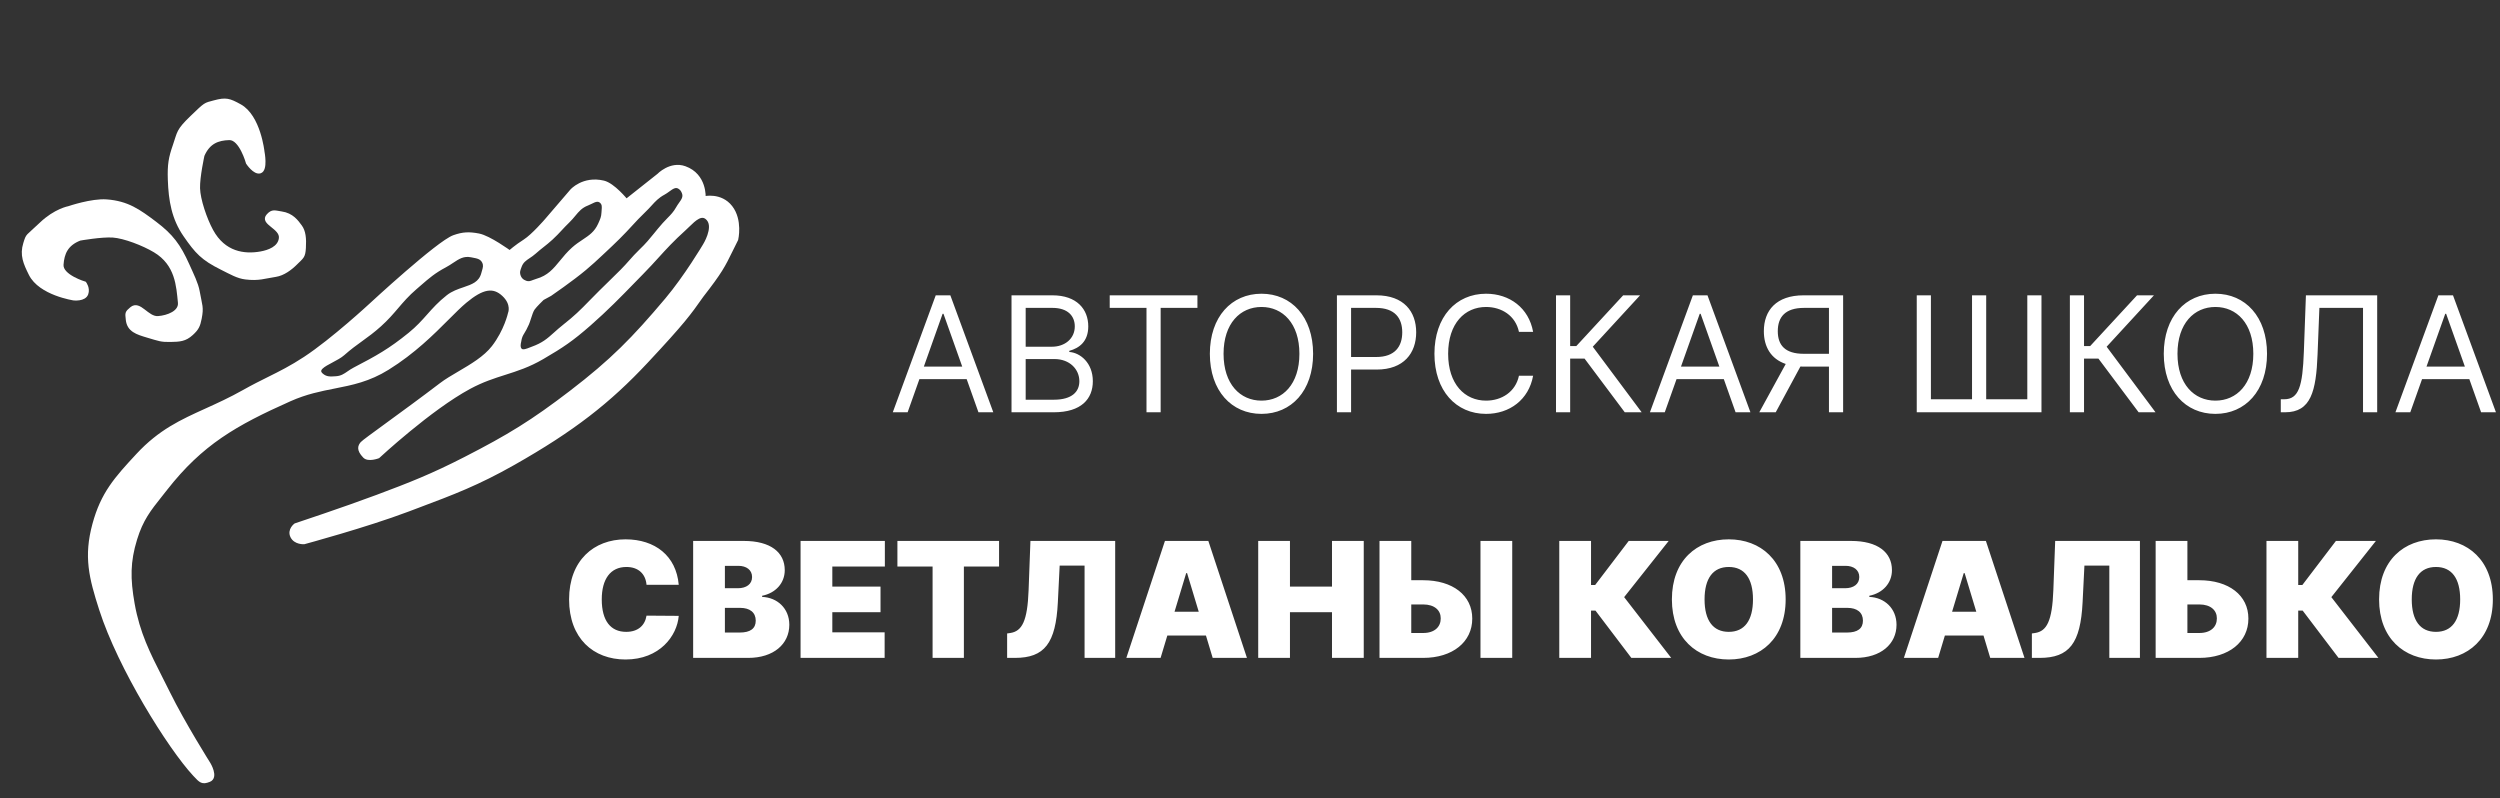
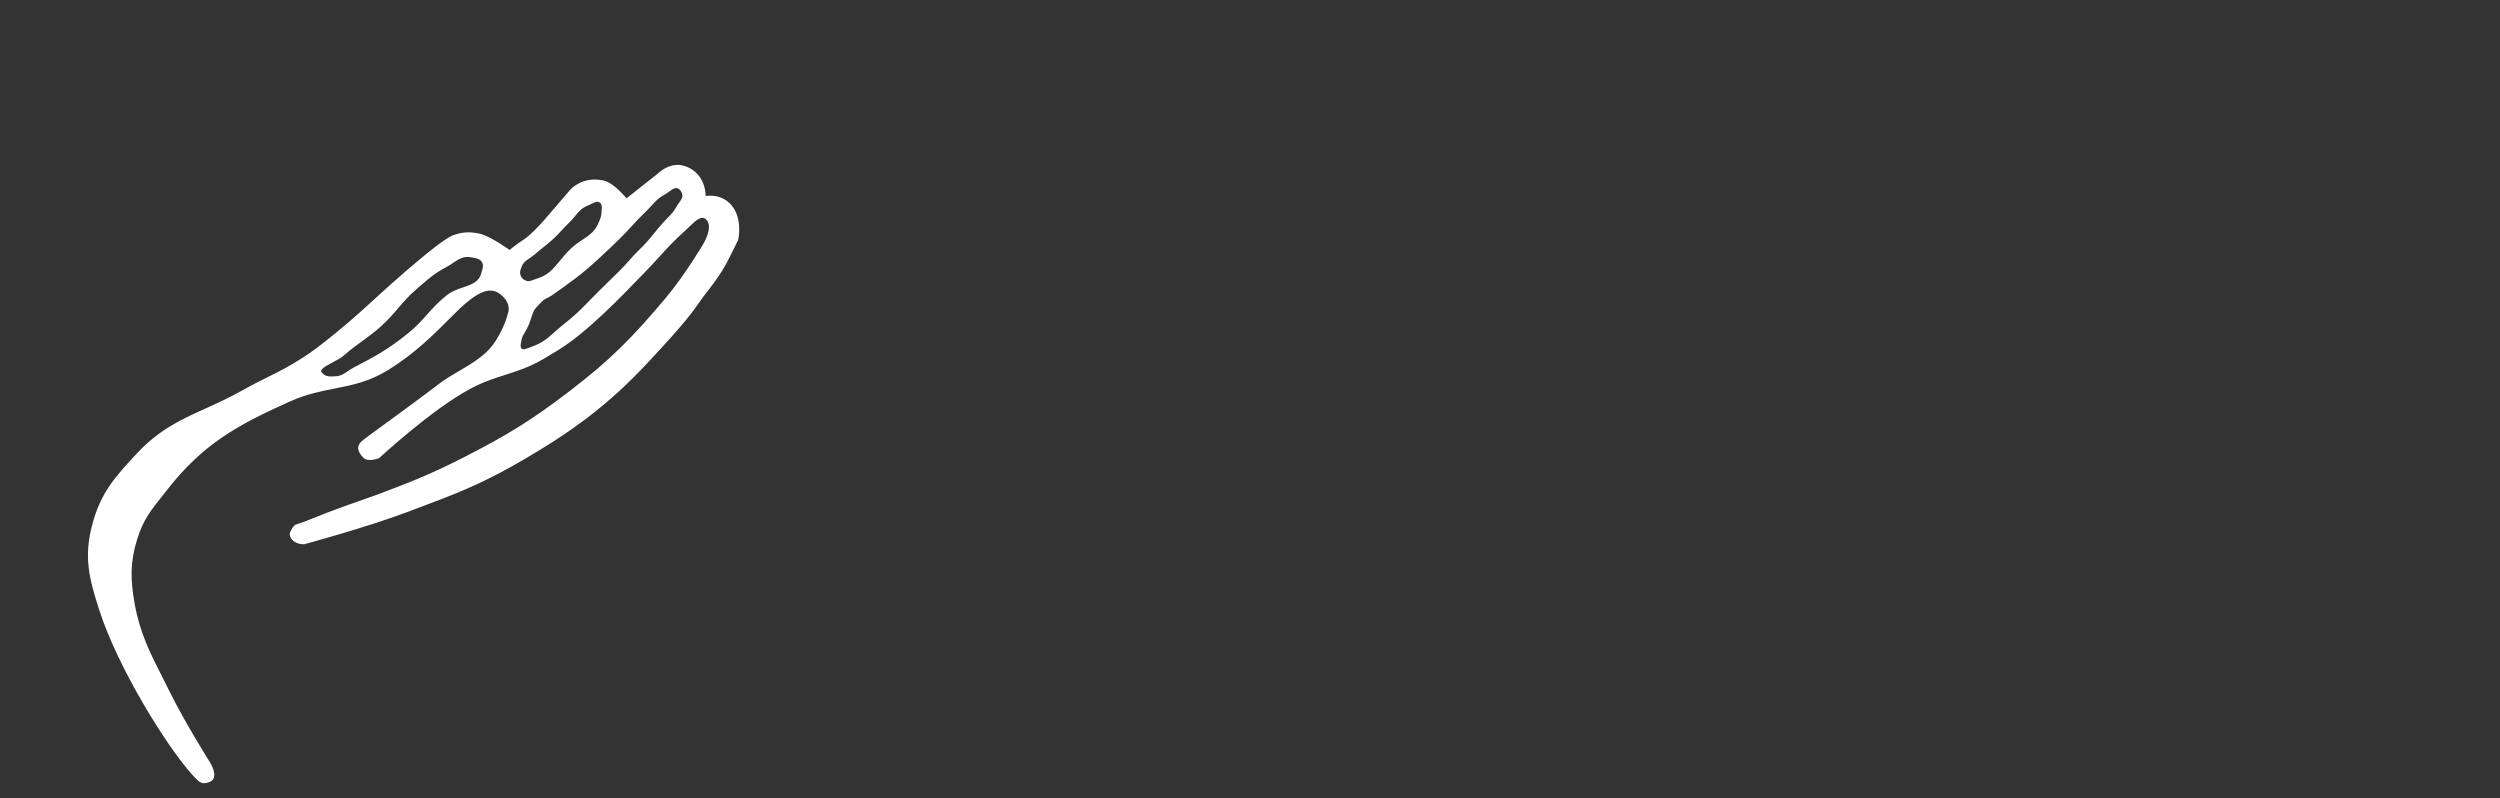
<svg xmlns="http://www.w3.org/2000/svg" width="855" height="273" viewBox="0 0 855 273" fill="none">
  <rect x="0" y="0" width="855" height="273" fill="#333333" stroke="none" />
-   <path d="M29.694 100.5C28.915 102.679 25.223 102.25 25.223 102.25C25.223 102.25 13.686 100.533 10.335 93.8C8.468 90.048 7.204 87.232 8.459 83.232C9.474 79.997 9.057 81.213 13.961 76.517C18.865 71.822 23.5 70.999 23.5 70.999C23.5 70.999 31.345 68.308 36.479 68.694C43.598 69.23 47.516 72.026 53.122 76.258C58.728 80.491 61.3 83.918 64.263 90.537C65.803 93.977 67.32 96.985 67.796 99.664C68.67 104.588 69.244 104.999 68.482 108.914C67.989 111.446 67.5 112.466 65.597 114.207C63.303 116.306 61.453 116.389 58.345 116.451C55.071 116.516 54.472 116.182 50.435 114.987C46.868 113.93 43.897 113.03 43.519 109.329C43.285 107.036 43.146 106.924 44.916 105.447C47.779 103.059 50.364 108.879 54.083 108.601C57.348 108.357 61.674 106.745 61.347 103.486C60.78 97.849 60.463 90.387 52.913 85.858C48.996 83.508 42.491 81.015 38.618 80.746C34.745 80.478 27.329 81.794 27.329 81.794C22.774 83.559 21.498 86.655 21.229 90.527C20.96 94.4 29.035 96.792 29.035 96.792C29.035 96.792 30.386 98.561 29.694 100.5Z" fill="white" stroke="white" />
-   <path d="M88.982 58.796C91.192 58.108 89.956 51.889 89.956 51.889C89.956 51.889 88.674 39.739 82.086 36.113C78.413 34.092 77.297 33.725 73.249 34.813C69.975 35.694 70.427 35.303 65.533 40.008C60.638 44.714 61.163 45.252 59.628 49.663C58.133 53.959 57.722 56.301 57.895 61.446C58.136 68.582 59.196 74.743 63.194 80.519C67.191 86.296 69.216 88.52 75.707 91.754C79.08 93.434 81.246 94.739 83.947 95.072C88.496 95.634 90.366 94.788 94.309 94.189C96.859 93.801 99.413 91.92 101.231 90.091C103.423 87.886 103.926 87.9 104.117 84.797C104.317 81.528 104.056 79.07 102.8 77.381C101.544 75.691 99.931 73.337 96.25 72.806C93.968 72.477 93.163 71.921 91.615 73.629C89.11 76.391 96.309 77.775 95.877 81.478C95.498 84.731 91.9 86.01 89.119 86.504C83.541 87.494 76.647 86.609 72.434 78.879C70.248 74.867 68.025 68.265 67.917 64.384C67.809 60.503 69.431 53.148 69.431 53.148C71.383 48.67 74.528 47.523 78.409 47.414C82.29 47.306 84.615 55.746 84.615 55.746C84.615 55.746 87.016 59.408 88.982 58.796Z" fill="white" stroke="white" />
  <path fill-rule="evenodd" clip-rule="evenodd" d="M104.26 122.467C113.754 116.234 126.821 104.117 126.821 104.117C126.821 104.117 149.816 82.822 155.214 80.907C158.352 79.793 160.452 79.73 163.724 80.352C167.335 81.039 174.311 86.123 174.311 86.123C174.311 86.123 176.527 84.168 179.379 82.354C182.232 80.54 186.733 75.311 186.733 75.311L195.452 65.156C195.452 65.156 199.428 60.625 206.412 62.254C209.808 63.046 214.218 68.518 214.218 68.518L225.117 59.889C225.117 59.889 229.267 55.544 234.223 57.316C241.371 59.872 240.833 67.618 240.833 67.618C240.833 67.618 246.47 66.248 250 70.772C253.53 75.295 251.975 81.897 251.975 81.897C251.229 83.374 250.619 84.62 250.078 85.725C247.542 90.906 246.525 92.984 240.105 101.217L239.914 101.488C235.837 107.28 233.809 110.16 221.148 123.708C208.29 137.466 196.016 147.036 175.693 158.554C163.39 165.528 154.937 168.705 142.937 173.215C141.771 173.654 140.572 174.104 139.332 174.573C125.333 179.859 104 185.627 104 185.627C104 185.627 100.933 185.829 99.798 183.504C98.663 181.179 100.994 179.467 100.994 179.467C100.994 179.467 117.529 173.99 128.91 169.729C140.29 165.468 147.682 162.574 159.111 156.717C173.937 149.118 182.023 144.176 195.249 134.044C209.174 123.376 216.583 115.842 227.889 102.43C234.524 94.558 240.849 83.872 240.849 83.872C240.849 83.872 244.58 77.95 242.15 75.034C240.102 72.577 237.604 75.015 235.36 77.204C234.942 77.612 234.532 78.012 234.136 78.37C230.01 82.095 227.513 84.841 224.869 87.75C223.288 89.489 221.655 91.286 219.589 93.384C218.593 94.396 217.585 95.431 216.556 96.488C212.202 100.962 207.471 105.822 201.663 110.911C195.558 116.259 192.35 118.404 185.53 122.382C180.834 125.12 176.778 126.411 172.663 127.72C168.861 128.93 165.01 130.155 160.558 132.553C147.093 139.805 129.384 156.257 129.384 156.257C129.384 156.257 125.96 157.587 124.587 156.153C122.239 153.701 122.974 152.455 123.764 151.517C124.143 151.066 127.565 148.572 132.381 145.061C137.584 141.268 144.414 136.289 150.796 131.417C152.535 130.089 154.715 128.811 156.997 127.472C161.232 124.987 165.822 122.294 168.616 118.691C172.916 113.146 174.222 107.177 174.222 107.177C174.222 107.177 175.584 104.066 172.145 100.851C168.705 97.637 164.993 98.296 159.164 103.156C157.365 104.656 155.38 106.644 153.115 108.912C148.04 113.995 141.561 120.484 132.627 126.037C126.15 130.063 120.375 131.202 114.367 132.386C109.597 133.326 104.681 134.295 99.149 136.762C80.524 145.069 68.913 151.685 56.745 167.241C56.127 168.031 55.537 168.774 54.972 169.484C51.131 174.312 48.465 177.664 46.402 184.378C44.035 192.081 44.024 197.918 45.552 206.523C47.336 216.57 50.895 223.572 55.072 231.79L55.073 231.792C55.907 233.432 56.764 235.12 57.638 236.891C62.889 247.535 71.517 261.202 71.517 261.202C71.517 261.202 74.338 265.849 71.578 266.929C69.156 267.877 68.631 267.325 66.447 264.971C57.803 255.653 40.831 228.4 34.428 208.498C30.907 197.558 29.092 190.358 32.105 179.266C34.97 168.716 39.589 163.594 47.024 155.579C54.656 147.354 62.021 144.01 70.47 140.174C74.466 138.36 78.704 136.436 83.327 133.834C86.537 132.027 89.268 130.669 91.878 129.371C95.86 127.391 99.563 125.55 104.26 122.467ZM140.087 114.193C133.302 119.701 128.927 122.123 121.174 126.158C120.39 126.565 119.744 127.01 119.134 127.429C117.894 128.282 116.803 129.032 115.013 129.164L114.917 129.171C112.989 129.313 111.508 129.423 110.049 128.133C108.067 126.381 110.659 125.011 113.493 123.513C114.92 122.759 116.409 121.973 117.405 121.089C119.697 119.056 121.652 117.647 123.596 116.245C125.618 114.787 127.628 113.338 129.994 111.204C132.428 109.009 134.116 107.032 135.785 105.079C137.598 102.956 139.389 100.86 142.089 98.537C142.602 98.097 143.082 97.679 143.541 97.28C146.432 94.765 148.466 92.996 152.226 91C153.125 90.523 153.924 89.992 154.685 89.487C156.726 88.131 158.49 86.96 161.168 87.5C161.373 87.541 161.576 87.579 161.776 87.617C163.324 87.908 164.657 88.158 165.37 89.623C165.909 90.731 165.644 91.627 165.322 92.713C165.248 92.962 165.172 93.221 165.101 93.496C164.244 96.82 161.585 97.722 158.642 98.721C156.784 99.351 154.812 100.02 153.11 101.362C150.246 103.618 148.357 105.743 146.456 107.881C144.634 109.93 142.8 111.991 140.087 114.193ZM177.481 94.056C177.843 95.331 178.58 96.061 179.829 96.508C180.827 96.865 181.577 96.572 182.448 96.231C182.786 96.099 183.142 95.96 183.537 95.849C187.62 94.703 189.638 92.235 191.912 89.456C193.087 88.02 194.33 86.5 195.961 85.037C197.185 83.939 198.401 83.132 199.551 82.37C201.754 80.908 203.712 79.609 205.007 76.737L205.129 76.467C205.736 75.125 206.136 74.241 206.203 72.7C206.214 72.424 206.238 72.155 206.26 71.894C206.357 70.765 206.442 69.779 205.544 68.991C204.498 68.073 203.362 68.639 202.127 69.254C201.731 69.452 201.325 69.654 200.909 69.814C198.717 70.657 197.616 71.984 196.359 73.499C195.758 74.223 195.123 74.989 194.315 75.766C193.273 76.77 192.485 77.619 191.715 78.449C190.801 79.433 189.912 80.392 188.649 81.554C187.509 82.602 186.571 83.341 185.621 84.091C184.752 84.775 183.872 85.469 182.818 86.414C182.17 86.996 181.515 87.432 180.896 87.845C179.63 88.689 178.514 89.433 177.914 91.11C177.871 91.23 177.828 91.347 177.787 91.459C177.452 92.371 177.198 93.06 177.481 94.056ZM182.402 105.614C183.161 104.527 185.616 102.174 185.616 102.174L188.233 100.753C188.233 100.753 195.652 95.661 200.059 91.96C202.34 90.044 203.696 88.775 205.639 86.955C205.959 86.656 206.295 86.342 206.653 86.007C208.591 84.198 209.668 83.172 211.557 81.312C213.22 79.673 214.479 78.306 215.716 76.963C217.127 75.43 218.511 73.927 220.437 72.085C221.221 71.335 221.861 70.633 222.464 69.972C223.788 68.519 224.933 67.264 227.031 66.133C227.568 65.843 228.079 65.471 228.575 65.111C229.896 64.15 231.109 63.267 232.429 64.218C233.096 64.699 233.382 65.143 233.685 65.908C234.264 67.369 233.502 68.437 232.643 69.642C232.33 70.08 232.005 70.537 231.727 71.037C230.765 72.765 229.782 73.76 228.642 74.914C228.127 75.436 227.58 75.99 226.987 76.659C225.76 78.047 224.846 79.175 223.999 80.222C222.558 82.002 221.309 83.546 219.033 85.722C217.681 87.015 216.63 88.201 215.565 89.404C214.655 90.431 213.734 91.471 212.604 92.601C210.968 94.238 209.584 95.588 208.252 96.887C206.279 98.811 204.422 100.622 202.034 103.084C198.697 106.525 196.753 108.415 192.989 111.384C191.725 112.381 190.72 113.283 189.8 114.107C187.521 116.152 185.771 117.722 181.925 119.086C181.739 119.152 181.53 119.235 181.308 119.324C180.283 119.734 178.96 120.263 178.217 119.744C177.125 118.982 177.723 116.963 177.723 116.963C177.981 115.206 178.332 114.628 178.912 113.675C179.304 113.03 179.8 112.213 180.443 110.743C180.64 110.294 180.855 109.624 181.086 108.904C181.481 107.675 181.923 106.299 182.402 105.614Z" fill="white" />
-   <path d="M115.013 129.164C116.803 129.032 117.894 128.282 119.134 127.429C119.744 127.01 120.39 126.565 121.174 126.158C128.927 122.123 133.302 119.701 140.087 114.193C142.8 111.991 144.634 109.93 146.456 107.881C148.357 105.743 150.246 103.618 153.11 101.362C154.812 100.02 156.784 99.351 158.642 98.721C161.585 97.722 164.244 96.82 165.101 93.496C165.172 93.221 165.248 92.962 165.322 92.713C165.644 91.627 165.909 90.731 165.37 89.623C164.657 88.158 163.324 87.908 161.776 87.617C161.576 87.579 161.373 87.541 161.168 87.5C158.49 86.96 156.726 88.131 154.685 89.487C153.924 89.992 153.125 90.523 152.226 91C148.466 92.996 146.432 94.765 143.541 97.28C143.082 97.679 142.602 98.097 142.089 98.537C139.389 100.86 137.598 102.956 135.785 105.079C134.116 107.032 132.428 109.009 129.994 111.204C127.628 113.338 125.618 114.787 123.596 116.245C121.652 117.647 119.697 119.056 117.405 121.089C116.409 121.973 114.92 122.759 113.493 123.513C110.659 125.011 108.067 126.381 110.049 128.133C111.508 129.423 112.989 129.313 114.917 129.171M115.013 129.164L114.917 129.171M115.013 129.164C114.981 129.166 114.949 129.169 114.917 129.171M205.007 76.737C203.712 79.609 201.754 80.908 199.551 82.37C198.401 83.132 197.185 83.939 195.961 85.037C194.33 86.5 193.087 88.02 191.912 89.456C189.638 92.235 187.62 94.703 183.537 95.849C183.142 95.96 182.786 96.099 182.448 96.231C181.577 96.572 180.827 96.865 179.829 96.508C178.58 96.061 177.843 95.331 177.481 94.056C177.198 93.06 177.452 92.371 177.787 91.459C177.828 91.347 177.871 91.23 177.914 91.11C178.514 89.433 179.63 88.689 180.896 87.845C181.515 87.432 182.17 86.996 182.818 86.414C183.872 85.469 184.752 84.775 185.621 84.091C186.571 83.341 187.509 82.602 188.649 81.554C189.912 80.392 190.801 79.433 191.715 78.449C192.485 77.619 193.273 76.77 194.315 75.766C195.123 74.989 195.758 74.223 196.359 73.499C197.616 71.984 198.717 70.657 200.909 69.814C201.325 69.654 201.731 69.452 202.127 69.254C203.362 68.639 204.498 68.073 205.544 68.991C206.442 69.779 206.357 70.765 206.26 71.894C206.238 72.155 206.214 72.424 206.203 72.7C206.136 74.241 205.736 75.125 205.129 76.467M205.007 76.737C205.048 76.645 205.089 76.555 205.129 76.467M205.007 76.737L205.129 76.467M47.024 155.579C39.589 163.594 34.97 168.716 32.105 179.266C29.092 190.358 30.907 197.558 34.428 208.498C40.831 228.4 57.803 255.653 66.447 264.971C68.631 267.325 69.156 267.877 71.578 266.929C74.338 265.849 71.517 261.202 71.517 261.202C71.517 261.202 62.889 247.535 57.638 236.891C56.764 235.12 55.907 233.432 55.073 231.792L55.072 231.79C50.895 223.572 47.336 216.57 45.552 206.523C44.024 197.918 44.035 192.081 46.402 184.378C48.465 177.664 51.131 174.312 54.972 169.484C55.537 168.774 56.127 168.031 56.745 167.241C68.913 151.685 80.524 145.069 99.149 136.762C104.681 134.295 109.597 133.326 114.367 132.386C120.375 131.202 126.15 130.063 132.627 126.037C141.561 120.484 148.04 113.995 153.115 108.912C155.38 106.644 157.365 104.656 159.164 103.156C164.993 98.296 168.705 97.637 172.145 100.851C175.584 104.066 174.222 107.177 174.222 107.177C174.222 107.177 172.916 113.146 168.616 118.691C165.822 122.294 161.232 124.987 156.997 127.472C154.715 128.811 152.535 130.089 150.796 131.417C144.414 136.289 137.584 141.268 132.381 145.061C127.565 148.572 124.143 151.066 123.764 151.517C122.974 152.455 122.239 153.701 124.587 156.153C125.96 157.587 129.384 156.257 129.384 156.257C129.384 156.257 147.093 139.805 160.558 132.553C165.01 130.155 168.861 128.93 172.663 127.72C176.778 126.411 180.834 125.12 185.53 122.382C192.35 118.404 195.558 116.259 201.663 110.911C207.471 105.822 212.202 100.962 216.556 96.488C217.585 95.431 218.593 94.396 219.589 93.384C221.655 91.286 223.288 89.489 224.869 87.75C227.513 84.841 230.01 82.095 234.136 78.37C234.532 78.012 234.942 77.612 235.36 77.204C237.604 75.015 240.102 72.577 242.15 75.034C244.58 77.95 240.849 83.872 240.849 83.872C240.849 83.872 234.524 94.558 227.889 102.43C216.583 115.842 209.174 123.376 195.249 134.044C182.023 144.176 173.937 149.118 159.111 156.717C147.682 162.574 140.29 165.468 128.91 169.729C117.529 173.99 100.994 179.467 100.994 179.467C100.994 179.467 98.663 181.179 99.798 183.504C100.933 185.829 104 185.627 104 185.627C104 185.627 125.333 179.859 139.332 174.573C140.572 174.104 141.771 173.654 142.937 173.215C154.937 168.705 163.39 165.528 175.693 158.554C196.016 147.036 208.29 137.466 221.148 123.708C233.809 110.16 235.837 107.28 239.914 101.488L240.105 101.217C246.525 92.984 247.542 90.906 250.078 85.725C250.619 84.62 251.229 83.374 251.975 81.897C251.975 81.897 253.53 75.295 250 70.772C246.47 66.248 240.833 67.618 240.833 67.618C240.833 67.618 241.371 59.872 234.223 57.316C229.267 55.544 225.117 59.889 225.117 59.889L214.218 68.518C214.218 68.518 209.808 63.046 206.412 62.254C199.428 60.625 195.452 65.156 195.452 65.156L186.733 75.311C186.733 75.311 182.232 80.54 179.379 82.354C176.527 84.168 174.311 86.123 174.311 86.123C174.311 86.123 167.335 81.039 163.724 80.352C160.452 79.73 158.352 79.793 155.214 80.907C149.816 82.822 126.821 104.117 126.821 104.117C126.821 104.117 113.754 116.234 104.26 122.467C99.563 125.55 95.86 127.391 91.878 129.371C89.268 130.669 86.537 132.027 83.327 133.834C78.704 136.436 74.466 138.36 70.47 140.174C62.021 144.01 54.656 147.354 47.024 155.579ZM185.616 102.174C185.616 102.174 183.161 104.527 182.402 105.614C181.923 106.299 181.481 107.675 181.086 108.904C180.855 109.624 180.64 110.294 180.443 110.743C179.8 112.213 179.304 113.03 178.912 113.675C178.332 114.628 177.981 115.206 177.723 116.963C177.723 116.963 177.125 118.982 178.217 119.744C178.96 120.263 180.283 119.734 181.308 119.324C181.53 119.235 181.739 119.152 181.925 119.086C185.771 117.722 187.521 116.152 189.8 114.107C190.72 113.283 191.725 112.381 192.989 111.384C196.753 108.415 198.697 106.525 202.034 103.084C204.422 100.622 206.279 98.811 208.252 96.887C209.584 95.588 210.968 94.238 212.604 92.601C213.734 91.471 214.655 90.431 215.565 89.404C216.63 88.201 217.681 87.015 219.033 85.722C221.309 83.546 222.558 82.002 223.999 80.222C224.846 79.175 225.76 78.047 226.987 76.659C227.58 75.99 228.127 75.436 228.642 74.914C229.782 73.76 230.765 72.765 231.727 71.037C232.005 70.537 232.33 70.08 232.643 69.642C233.502 68.437 234.264 67.369 233.685 65.908C233.382 65.143 233.096 64.699 232.429 64.218C231.109 63.267 229.896 64.15 228.575 65.111C228.079 65.471 227.568 65.843 227.031 66.133C224.933 67.264 223.788 68.519 222.464 69.972C221.861 70.633 221.221 71.335 220.437 72.085C218.511 73.927 217.127 75.43 215.716 76.963C214.479 78.306 213.22 79.673 211.557 81.312C209.668 83.172 208.591 84.198 206.653 86.007C206.295 86.342 205.959 86.656 205.639 86.955C203.696 88.775 202.34 90.044 200.059 91.96C195.652 95.661 188.233 100.753 188.233 100.753L185.616 102.174Z" stroke="white" />
-   <path d="M310.41 141L314.434 129.672H330.605L334.629 141H339.707L325.02 101H320.02L305.332 141H310.41ZM315.957 125.375L322.363 107.328H322.676L329.082 125.375H315.957ZM345.938 141H360.391C369.844 141 373.75 136.391 373.75 130.375C373.75 124.047 369.375 120.609 365.703 120.375V119.984C369.141 119.047 372.188 116.781 372.188 111.625C372.188 105.766 368.281 101 359.922 101H345.938V141ZM350.781 136.703V122.797H360.625C365.859 122.797 369.141 126.312 369.141 130.375C369.141 133.891 366.719 136.703 360.391 136.703H350.781ZM350.781 118.578V105.297H359.922C365.234 105.297 367.578 108.109 367.578 111.625C367.578 115.844 364.141 118.578 359.766 118.578H350.781ZM379.521 105.297H392.1V141H396.943V105.297H409.521V101H379.521V105.297ZM449.082 121C449.082 108.344 441.66 100.453 431.426 100.453C421.191 100.453 413.77 108.344 413.77 121C413.77 133.656 421.191 141.547 431.426 141.547C441.66 141.547 449.082 133.656 449.082 121ZM444.395 121C444.395 131.391 438.691 137.016 431.426 137.016C424.16 137.016 418.457 131.391 418.457 121C418.457 110.609 424.16 104.984 431.426 104.984C438.691 104.984 444.395 110.609 444.395 121ZM457.227 141H462.07V126.391H470.82C480.137 126.391 484.336 120.727 484.336 113.656C484.336 106.586 480.137 101 470.742 101H457.227V141ZM462.07 122.094V105.297H470.586C477.09 105.297 479.57 108.852 479.57 113.656C479.57 118.461 477.09 122.094 470.664 122.094H462.07ZM524.326 113.5C522.842 105.297 516.279 100.453 508.232 100.453C497.998 100.453 490.576 108.344 490.576 121C490.576 133.656 497.998 141.547 508.232 141.547C516.279 141.547 522.842 136.703 524.326 128.5H519.482C518.311 134.047 513.545 137.016 508.232 137.016C500.967 137.016 495.264 131.391 495.264 121C495.264 110.609 500.967 104.984 508.232 104.984C513.545 104.984 518.311 107.953 519.482 113.5H524.326ZM555.669 141H561.45L544.731 118.578L560.903 101H555.122L539.106 118.344H536.997V101H532.153V141H536.997V122.641H541.919L555.669 141ZM569.351 141L573.374 129.672H589.546L593.569 141H598.647L583.96 101H578.96L564.272 141H569.351ZM574.897 125.375L581.304 107.328H581.616L588.022 125.375H574.897ZM630.347 141V101H616.831C607.456 101 603.237 106.195 603.237 113.266C603.237 118.578 605.62 122.738 610.718 124.477L601.675 141H607.3L615.737 125.355C616.069 125.375 616.401 125.375 616.753 125.375H625.503V141H630.347ZM625.503 121H616.909C610.503 121 608.003 118.07 608.003 113.266C608.003 108.461 610.503 105.297 616.987 105.297H625.503V121ZM655.527 101V141H698.184V101H693.34V136.547H679.277V101H674.434V136.547H660.371V101H655.527ZM731.411 141H737.192L720.474 118.578L736.646 101H730.864L714.849 118.344H712.739V101H707.896V141H712.739V122.641H717.661L731.411 141ZM775.322 121C775.322 108.344 767.9 100.453 757.666 100.453C747.432 100.453 740.01 108.344 740.01 121C740.01 133.656 747.432 141.547 757.666 141.547C767.9 141.547 775.322 133.656 775.322 121ZM770.635 121C770.635 131.391 764.932 137.016 757.666 137.016C750.4 137.016 744.697 131.391 744.697 121C744.697 110.609 750.4 104.984 757.666 104.984C764.932 104.984 770.635 110.609 770.635 121ZM780.029 141H781.514C790.342 141 792.119 133.812 792.607 121.234L793.232 105.297H808.154V141H812.998V101H788.623L787.92 120.297C787.49 132.094 786.201 136.547 781.201 136.547H780.029V141ZM824.316 141L828.34 129.672H844.512L848.535 141H853.613L838.926 101H833.926L819.238 141H824.316ZM829.863 125.375L836.27 107.328H836.582L842.988 125.375H829.863ZM232.129 200C231.27 190.078 224.004 184.453 213.926 184.453C203.145 184.453 194.629 191.641 194.629 205C194.629 218.301 202.91 225.547 213.926 225.547C225.645 225.547 231.582 217.422 232.129 210.625L221.113 210.547C220.566 213.965 218.145 216.094 214.16 216.094C208.867 216.094 205.801 212.344 205.801 205C205.801 198.047 208.77 193.906 214.238 193.906C218.418 193.906 220.801 196.367 221.113 200H232.129ZM237.056 225H255.884C264.575 225 269.946 220.254 269.946 213.672C269.946 208.027 265.786 204.336 260.649 204.141V203.75C265.278 202.832 268.384 199.414 268.384 195C268.384 188.906 263.54 185 254.399 185H237.056V225ZM247.915 216.328V207.891H253.149C256.45 207.891 258.462 209.453 258.462 212.266C258.462 214.941 256.646 216.328 252.993 216.328H247.915ZM247.915 201.172V193.516H252.524C255.22 193.516 257.212 194.883 257.212 197.344C257.212 199.805 255.22 201.172 252.368 201.172H247.915ZM273.794 225H302.544V216.25H284.653V209.375H301.138V200.625H284.653V193.75H302.622V185H273.794V225ZM306.914 193.75H318.945V225H329.648V193.75H341.68V185H306.914V193.75ZM344.438 225H347.095C357.251 225 361.079 220 361.782 206.016L362.407 193.438H370.923V225H381.392V185H352.407L351.782 201.797C351.392 212.5 349.517 215.859 345.532 216.484L344.438 216.641V225ZM396.924 225L399.229 217.344H412.432L414.736 225H426.455L413.252 185H398.408L385.205 225H396.924ZM401.689 209.219L405.674 196.016H405.986L409.971 209.219H401.689ZM430.308 225H441.167V209.375H455.542V225H466.401V185H455.542V200.625H441.167V185H430.308V225ZM482.651 198.437V185H471.792V225H486.714C496.812 225 503.53 219.531 503.511 211.562C503.53 203.594 496.812 198.437 486.714 198.437H482.651ZM517.183 185H506.323V225H517.183V185ZM482.651 206.719H486.714C490.64 206.719 492.749 208.75 492.729 211.484C492.749 214.375 490.64 216.484 486.714 216.484H482.651V206.719ZM557.92 225H571.553L555.459 204.219L570.693 185H557.021L545.537 200.078H544.131V185H533.271V225H544.131V208.828H545.654L557.92 225ZM610.693 205C610.693 191.641 602.1 184.453 591.24 184.453C580.303 184.453 571.787 191.641 571.787 205C571.787 218.281 580.303 225.547 591.24 225.547C602.1 225.547 610.693 218.359 610.693 205ZM599.521 205C599.521 212.187 596.631 216.094 591.24 216.094C585.85 216.094 582.959 212.187 582.959 205C582.959 197.812 585.85 193.906 591.24 193.906C596.631 193.906 599.521 197.812 599.521 205ZM615.718 225H634.546C643.237 225 648.608 220.254 648.608 213.672C648.608 208.027 644.448 204.336 639.312 204.141V203.75C643.94 202.832 647.046 199.414 647.046 195C647.046 188.906 642.202 185 633.062 185H615.718V225ZM626.577 216.328V207.891H631.812C635.112 207.891 637.124 209.453 637.124 212.266C637.124 214.941 635.308 216.328 631.655 216.328H626.577ZM626.577 201.172V193.516H631.187C633.882 193.516 635.874 194.883 635.874 197.344C635.874 199.805 633.882 201.172 631.03 201.172H626.577ZM662.847 225L665.151 217.344H678.354L680.659 225H692.378L679.175 185H664.331L651.128 225H662.847ZM667.612 209.219L671.597 196.016H671.909L675.894 209.219H667.612ZM694.902 225H697.559C707.715 225 711.543 220 712.246 206.016L712.871 193.438H721.387V225H731.855V185H702.871L702.246 201.797C701.855 212.5 699.98 215.859 695.996 216.484L694.902 216.641V225ZM748.091 198.437V185H737.231V225H752.153C762.251 225 768.97 219.531 768.95 211.562C768.97 203.594 762.251 198.437 752.153 198.437H748.091ZM748.091 206.719H752.153C756.079 206.719 758.188 208.75 758.169 211.484C758.188 214.375 756.079 216.484 752.153 216.484H748.091V206.719ZM799.78 225H813.413L797.319 204.219L812.554 185H798.882L787.397 200.078H785.991V185H775.132V225H785.991V208.828H787.515L799.78 225ZM852.554 205C852.554 191.641 843.96 184.453 833.101 184.453C822.163 184.453 813.647 191.641 813.647 205C813.647 218.281 822.163 225.547 833.101 225.547C843.96 225.547 852.554 218.359 852.554 205ZM841.382 205C841.382 212.187 838.491 216.094 833.101 216.094C827.71 216.094 824.819 212.187 824.819 205C824.819 197.812 827.71 193.906 833.101 193.906C838.491 193.906 841.382 197.812 841.382 205Z" fill="white" />
+   <path d="M115.013 129.164C116.803 129.032 117.894 128.282 119.134 127.429C119.744 127.01 120.39 126.565 121.174 126.158C128.927 122.123 133.302 119.701 140.087 114.193C142.8 111.991 144.634 109.93 146.456 107.881C148.357 105.743 150.246 103.618 153.11 101.362C154.812 100.02 156.784 99.351 158.642 98.721C161.585 97.722 164.244 96.82 165.101 93.496C165.172 93.221 165.248 92.962 165.322 92.713C165.644 91.627 165.909 90.731 165.37 89.623C164.657 88.158 163.324 87.908 161.776 87.617C161.576 87.579 161.373 87.541 161.168 87.5C158.49 86.96 156.726 88.131 154.685 89.487C153.924 89.992 153.125 90.523 152.226 91C148.466 92.996 146.432 94.765 143.541 97.28C143.082 97.679 142.602 98.097 142.089 98.537C139.389 100.86 137.598 102.956 135.785 105.079C134.116 107.032 132.428 109.009 129.994 111.204C127.628 113.338 125.618 114.787 123.596 116.245C121.652 117.647 119.697 119.056 117.405 121.089C116.409 121.973 114.92 122.759 113.493 123.513C110.659 125.011 108.067 126.381 110.049 128.133C111.508 129.423 112.989 129.313 114.917 129.171M115.013 129.164L114.917 129.171M115.013 129.164C114.981 129.166 114.949 129.169 114.917 129.171M205.007 76.737C203.712 79.609 201.754 80.908 199.551 82.37C198.401 83.132 197.185 83.939 195.961 85.037C194.33 86.5 193.087 88.02 191.912 89.456C189.638 92.235 187.62 94.703 183.537 95.849C183.142 95.96 182.786 96.099 182.448 96.231C181.577 96.572 180.827 96.865 179.829 96.508C178.58 96.061 177.843 95.331 177.481 94.056C177.198 93.06 177.452 92.371 177.787 91.459C177.828 91.347 177.871 91.23 177.914 91.11C178.514 89.433 179.63 88.689 180.896 87.845C181.515 87.432 182.17 86.996 182.818 86.414C183.872 85.469 184.752 84.775 185.621 84.091C186.571 83.341 187.509 82.602 188.649 81.554C189.912 80.392 190.801 79.433 191.715 78.449C192.485 77.619 193.273 76.77 194.315 75.766C195.123 74.989 195.758 74.223 196.359 73.499C197.616 71.984 198.717 70.657 200.909 69.814C201.325 69.654 201.731 69.452 202.127 69.254C203.362 68.639 204.498 68.073 205.544 68.991C206.442 69.779 206.357 70.765 206.26 71.894C206.238 72.155 206.214 72.424 206.203 72.7C206.136 74.241 205.736 75.125 205.129 76.467M205.007 76.737C205.048 76.645 205.089 76.555 205.129 76.467M205.007 76.737L205.129 76.467M47.024 155.579C39.589 163.594 34.97 168.716 32.105 179.266C29.092 190.358 30.907 197.558 34.428 208.498C40.831 228.4 57.803 255.653 66.447 264.971C68.631 267.325 69.156 267.877 71.578 266.929C74.338 265.849 71.517 261.202 71.517 261.202C71.517 261.202 62.889 247.535 57.638 236.891C56.764 235.12 55.907 233.432 55.073 231.792L55.072 231.79C50.895 223.572 47.336 216.57 45.552 206.523C44.024 197.918 44.035 192.081 46.402 184.378C48.465 177.664 51.131 174.312 54.972 169.484C55.537 168.774 56.127 168.031 56.745 167.241C68.913 151.685 80.524 145.069 99.149 136.762C104.681 134.295 109.597 133.326 114.367 132.386C120.375 131.202 126.15 130.063 132.627 126.037C141.561 120.484 148.04 113.995 153.115 108.912C155.38 106.644 157.365 104.656 159.164 103.156C164.993 98.296 168.705 97.637 172.145 100.851C175.584 104.066 174.222 107.177 174.222 107.177C174.222 107.177 172.916 113.146 168.616 118.691C165.822 122.294 161.232 124.987 156.997 127.472C154.715 128.811 152.535 130.089 150.796 131.417C144.414 136.289 137.584 141.268 132.381 145.061C127.565 148.572 124.143 151.066 123.764 151.517C122.974 152.455 122.239 153.701 124.587 156.153C125.96 157.587 129.384 156.257 129.384 156.257C129.384 156.257 147.093 139.805 160.558 132.553C165.01 130.155 168.861 128.93 172.663 127.72C176.778 126.411 180.834 125.12 185.53 122.382C192.35 118.404 195.558 116.259 201.663 110.911C207.471 105.822 212.202 100.962 216.556 96.488C217.585 95.431 218.593 94.396 219.589 93.384C221.655 91.286 223.288 89.489 224.869 87.75C227.513 84.841 230.01 82.095 234.136 78.37C234.532 78.012 234.942 77.612 235.36 77.204C237.604 75.015 240.102 72.577 242.15 75.034C244.58 77.95 240.849 83.872 240.849 83.872C240.849 83.872 234.524 94.558 227.889 102.43C216.583 115.842 209.174 123.376 195.249 134.044C182.023 144.176 173.937 149.118 159.111 156.717C147.682 162.574 140.29 165.468 128.91 169.729C100.994 179.467 98.663 181.179 99.798 183.504C100.933 185.829 104 185.627 104 185.627C104 185.627 125.333 179.859 139.332 174.573C140.572 174.104 141.771 173.654 142.937 173.215C154.937 168.705 163.39 165.528 175.693 158.554C196.016 147.036 208.29 137.466 221.148 123.708C233.809 110.16 235.837 107.28 239.914 101.488L240.105 101.217C246.525 92.984 247.542 90.906 250.078 85.725C250.619 84.62 251.229 83.374 251.975 81.897C251.975 81.897 253.53 75.295 250 70.772C246.47 66.248 240.833 67.618 240.833 67.618C240.833 67.618 241.371 59.872 234.223 57.316C229.267 55.544 225.117 59.889 225.117 59.889L214.218 68.518C214.218 68.518 209.808 63.046 206.412 62.254C199.428 60.625 195.452 65.156 195.452 65.156L186.733 75.311C186.733 75.311 182.232 80.54 179.379 82.354C176.527 84.168 174.311 86.123 174.311 86.123C174.311 86.123 167.335 81.039 163.724 80.352C160.452 79.73 158.352 79.793 155.214 80.907C149.816 82.822 126.821 104.117 126.821 104.117C126.821 104.117 113.754 116.234 104.26 122.467C99.563 125.55 95.86 127.391 91.878 129.371C89.268 130.669 86.537 132.027 83.327 133.834C78.704 136.436 74.466 138.36 70.47 140.174C62.021 144.01 54.656 147.354 47.024 155.579ZM185.616 102.174C185.616 102.174 183.161 104.527 182.402 105.614C181.923 106.299 181.481 107.675 181.086 108.904C180.855 109.624 180.64 110.294 180.443 110.743C179.8 112.213 179.304 113.03 178.912 113.675C178.332 114.628 177.981 115.206 177.723 116.963C177.723 116.963 177.125 118.982 178.217 119.744C178.96 120.263 180.283 119.734 181.308 119.324C181.53 119.235 181.739 119.152 181.925 119.086C185.771 117.722 187.521 116.152 189.8 114.107C190.72 113.283 191.725 112.381 192.989 111.384C196.753 108.415 198.697 106.525 202.034 103.084C204.422 100.622 206.279 98.811 208.252 96.887C209.584 95.588 210.968 94.238 212.604 92.601C213.734 91.471 214.655 90.431 215.565 89.404C216.63 88.201 217.681 87.015 219.033 85.722C221.309 83.546 222.558 82.002 223.999 80.222C224.846 79.175 225.76 78.047 226.987 76.659C227.58 75.99 228.127 75.436 228.642 74.914C229.782 73.76 230.765 72.765 231.727 71.037C232.005 70.537 232.33 70.08 232.643 69.642C233.502 68.437 234.264 67.369 233.685 65.908C233.382 65.143 233.096 64.699 232.429 64.218C231.109 63.267 229.896 64.15 228.575 65.111C228.079 65.471 227.568 65.843 227.031 66.133C224.933 67.264 223.788 68.519 222.464 69.972C221.861 70.633 221.221 71.335 220.437 72.085C218.511 73.927 217.127 75.43 215.716 76.963C214.479 78.306 213.22 79.673 211.557 81.312C209.668 83.172 208.591 84.198 206.653 86.007C206.295 86.342 205.959 86.656 205.639 86.955C203.696 88.775 202.34 90.044 200.059 91.96C195.652 95.661 188.233 100.753 188.233 100.753L185.616 102.174Z" stroke="white" />
</svg>